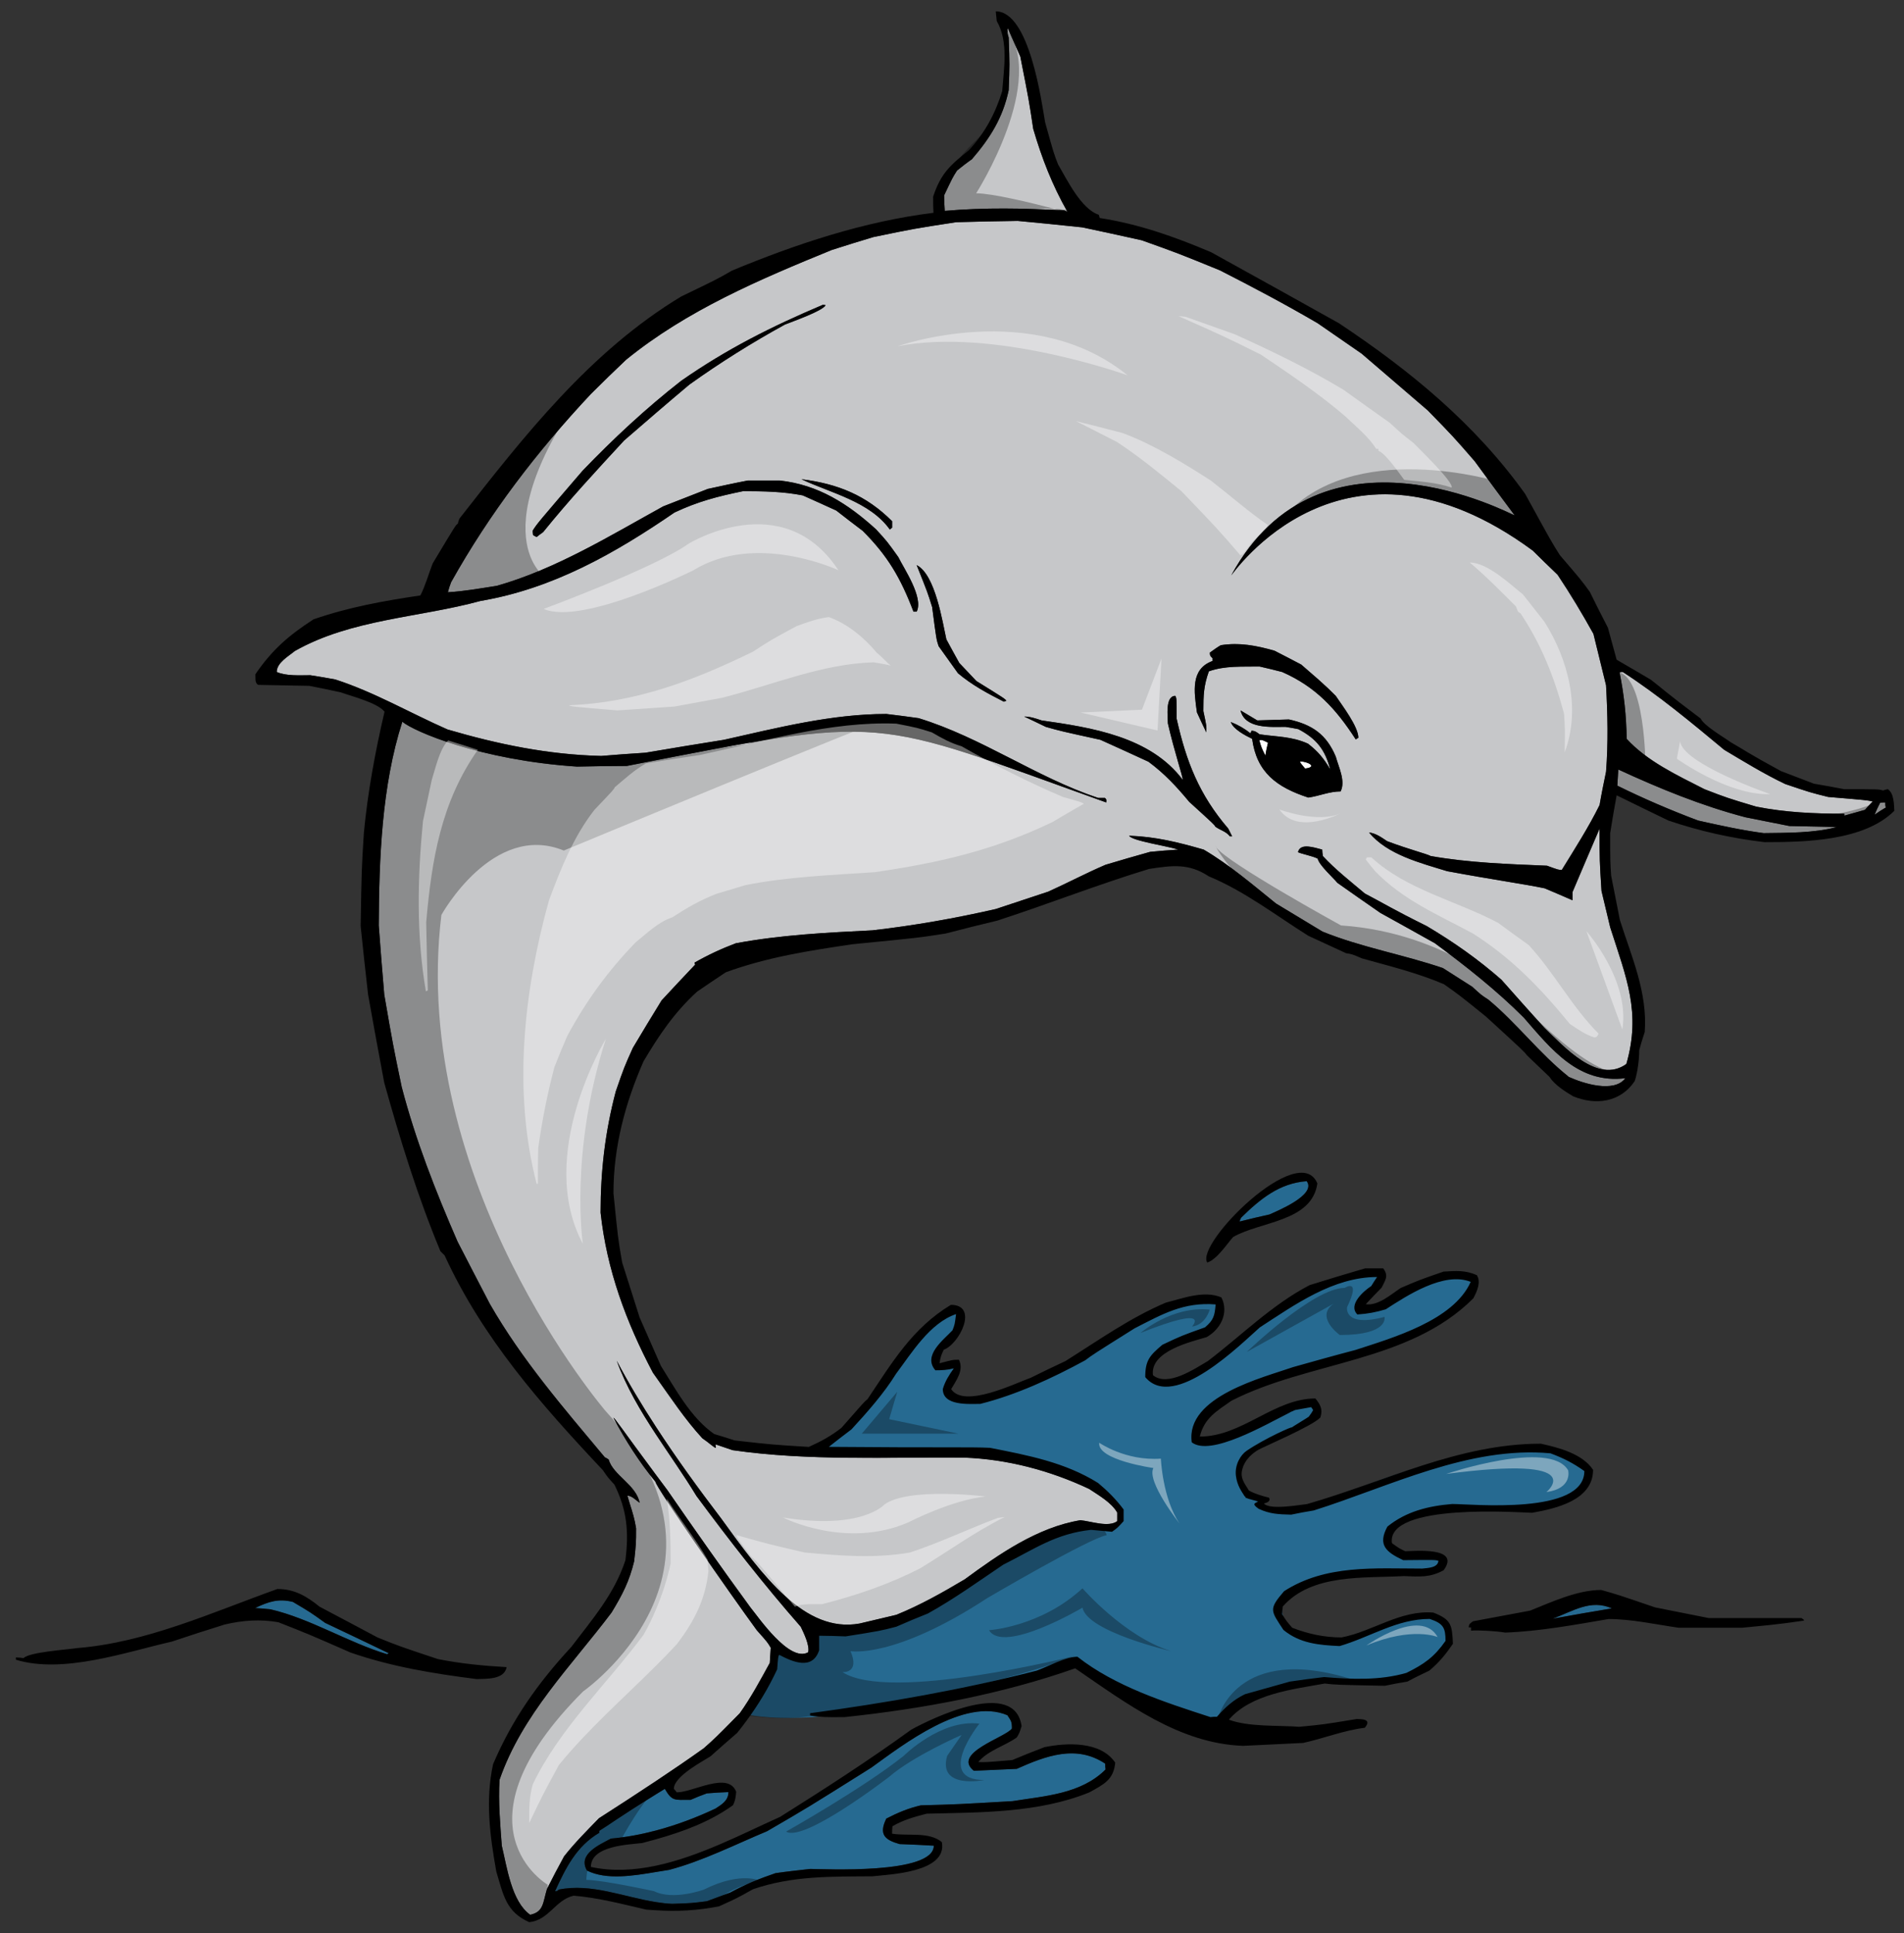
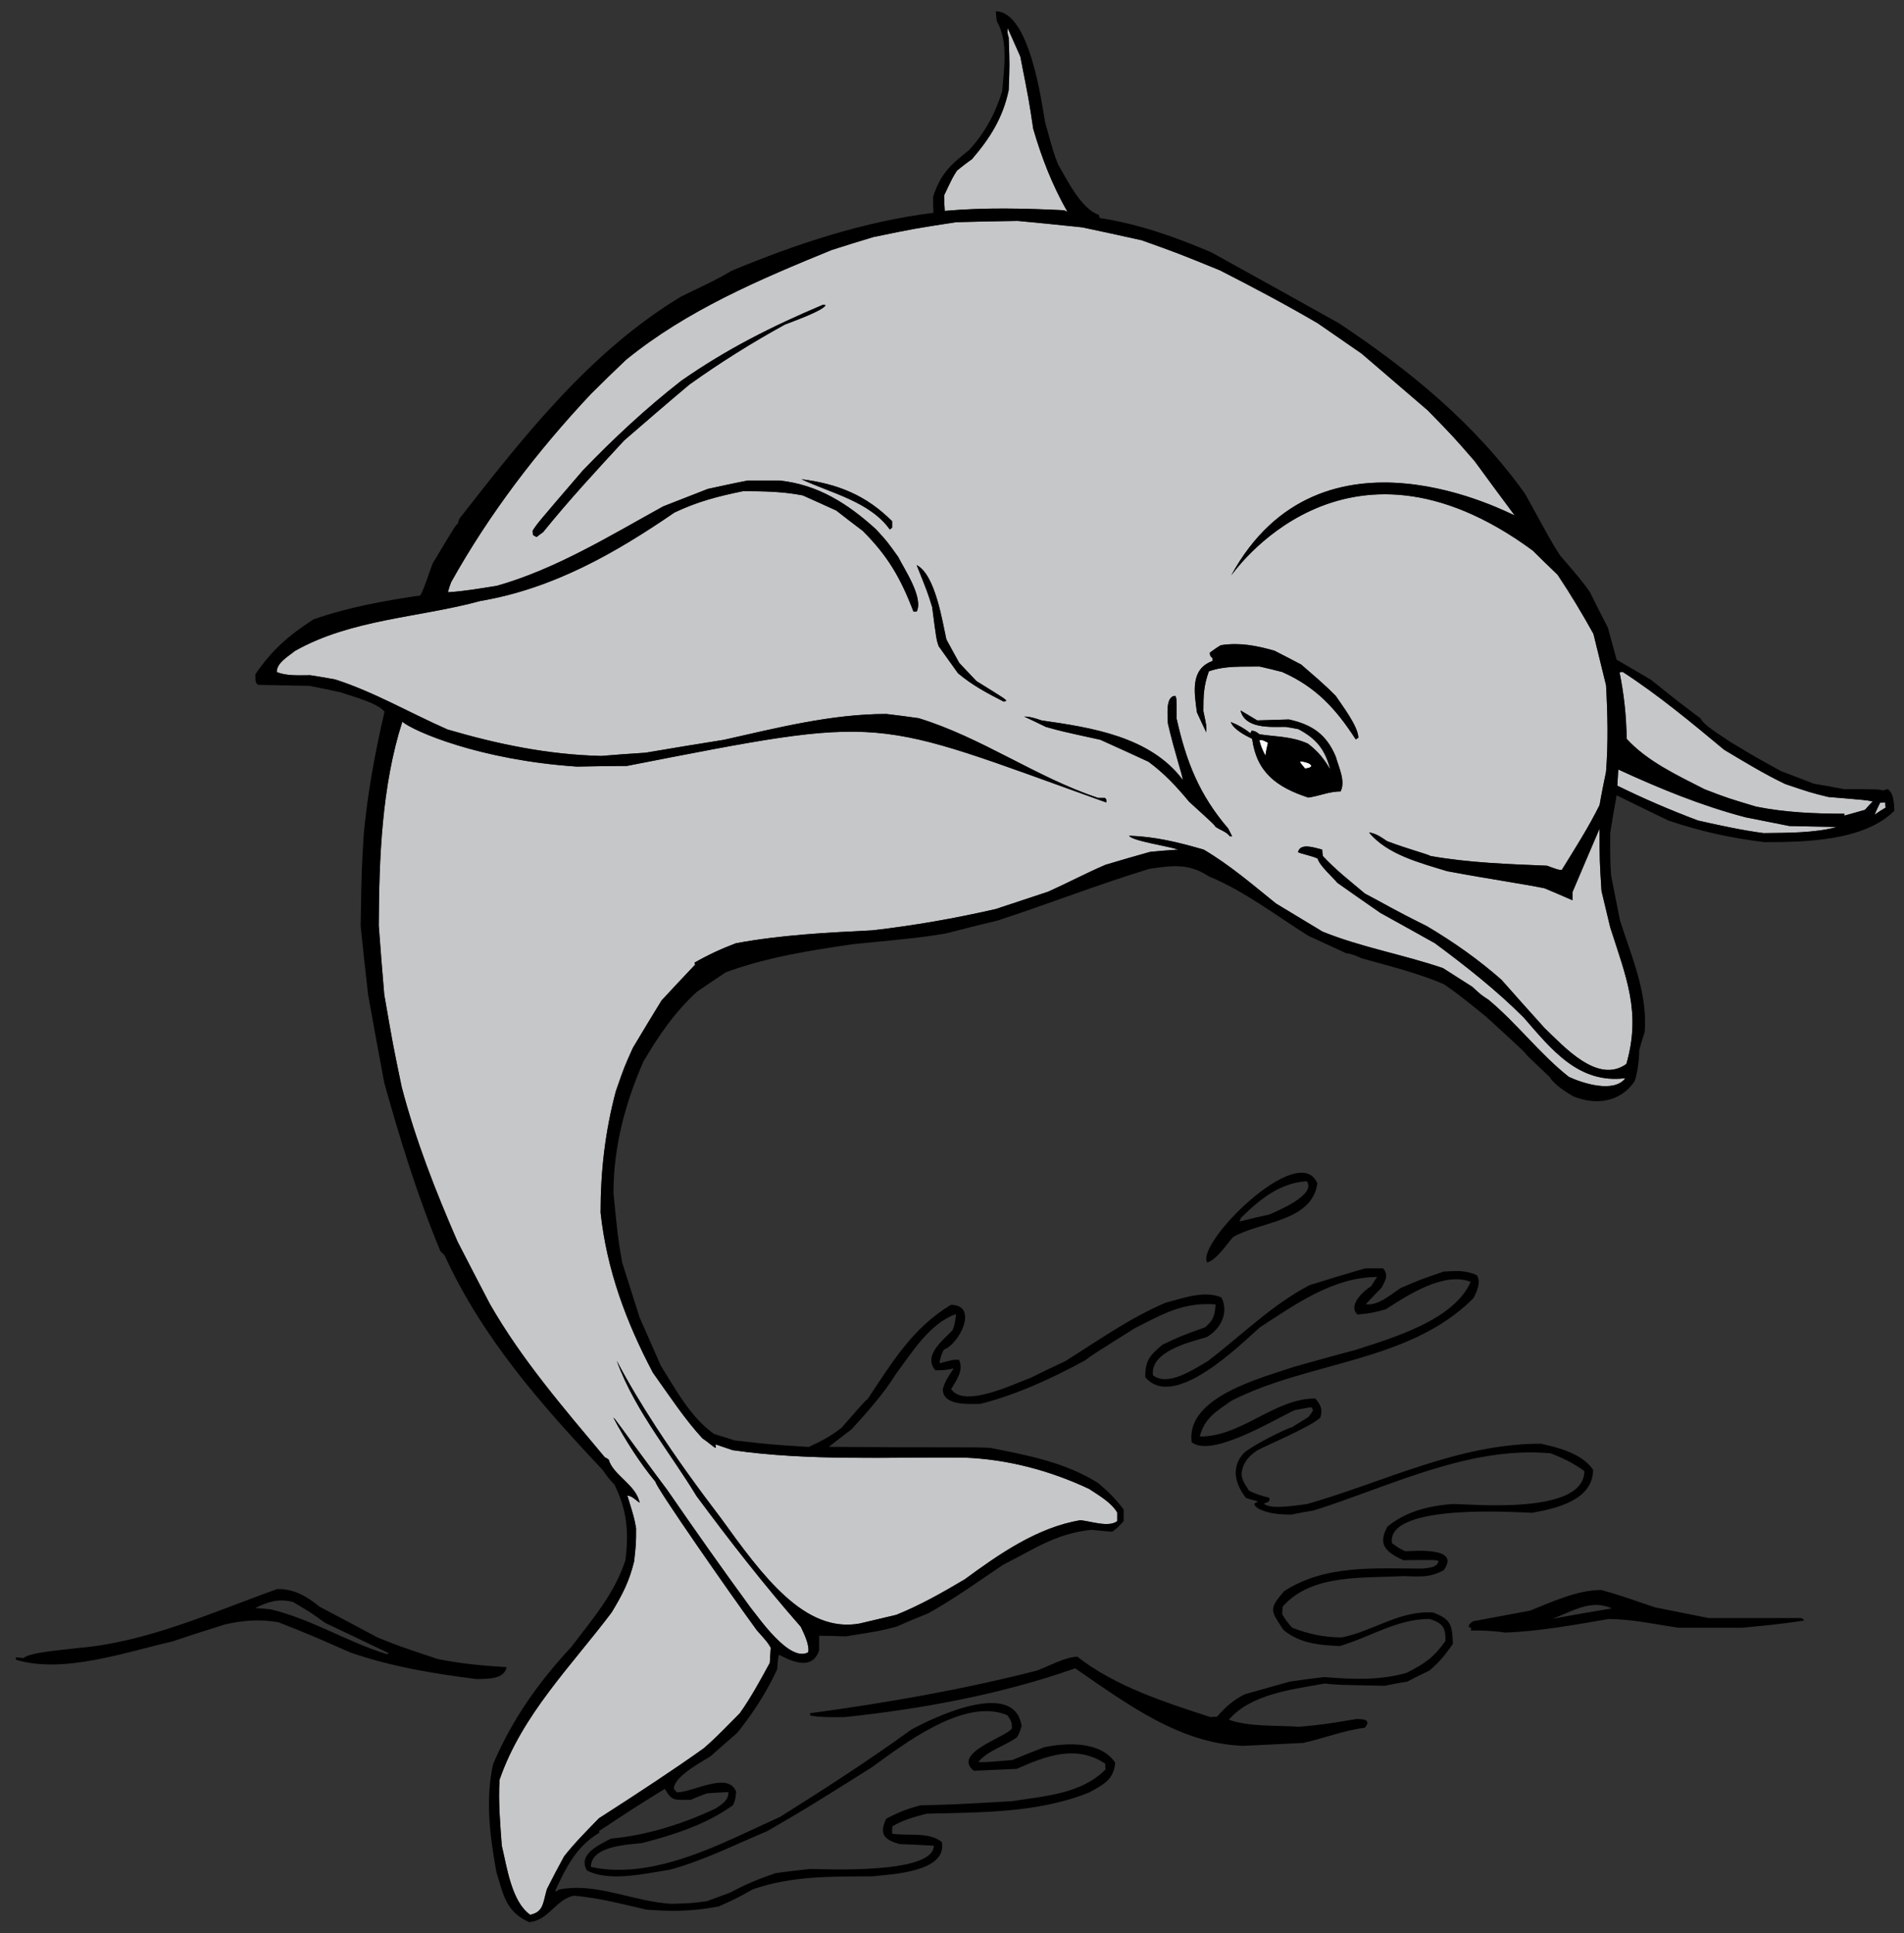
<svg xmlns="http://www.w3.org/2000/svg" version="1.1" id="Layer_1" x="0px" y="0px" width="197px" height="200px" viewBox="0 0 197 200" style="enable-background:new 0 0 197 200;" xml:space="preserve">
  <rect x="0" y="0" width="197" height="200" fill="#333333" stroke="none" />
  <path id="color2" style="fill:#C6C7C9;" d="M97.751,21.821c-0.033-0.535-0.067-1.069-0.067-1.604  c0.869-1.837,0.869-1.837,1.336-2.572c0.502-0.401,1.003-0.802,1.537-1.169c1.871-2.171,3.207-4.276,3.809-7.149  c0.1-2.639,0.1-2.639,0-5.445c-0.134-0.435-0.134-0.435-0.101-0.969c0.435,0.969,0.868,1.938,1.304,2.939  c0.901,4.577,0.901,4.577,1.336,7.483c0.901,3.073,1.97,5.813,3.541,8.586c-0.134-0.067-0.268-0.134-0.368-0.167  C105.969,21.554,101.859,21.454,97.751,21.821z M195.065,83.023c-0.199,0-0.367,0-0.535,0.034c-0.2,0.401-0.401,0.802-0.568,1.237  c0.368-0.268,0.736-0.501,1.138-0.736C195.065,83.357,195.065,83.19,195.065,83.023z M180.6,84.559  c-4.576-1.202-8.886-2.973-13.161-4.944c-0.034,0.535-0.067,1.103-0.101,1.671c2.705,1.337,5.512,2.539,8.352,3.608  c2.237,0.501,4.51,1.002,6.781,1.303c2.405-0.034,5.278,0,7.583-0.634c-1.637-0.034-3.273-0.067-4.911-0.1  C183.606,85.161,182.102,84.86,180.6,84.559z M184.709,81.118c-2.172-1.035-4.242-2.305-6.314-3.541  c-3.373-2.806-6.782-5.646-10.489-8.051c-0.133,0-0.233,0-0.334,0.033c0.468,2.339,0.701,4.477,0.734,6.882  c2.139,2.338,5.245,3.775,8.053,5.212c2.338,0.901,2.338,0.901,5.344,1.803c3.007,0.601,6.047,0.735,9.121,0.735v0.2  c0.7-0.2,1.402-0.4,2.137-0.601c0.267-0.301,0.535-0.602,0.803-0.869c-0.601-0.133-0.601-0.133-4.61-0.467  C187.281,81.988,187.281,81.988,184.709,81.118z M166.602,95.951c1.67,5.211,3.208,8.787,1.67,14.132  c-2.973,2.138-6.48-1.838-8.453-3.709c-1.502-1.67-3.006-3.34-4.475-5.011c-2.439-2.138-4.912-3.875-7.718-5.545  c-3.574-1.771-4.377-2.306-6.413-3.374c-1.504-1.27-3.008-2.439-4.344-3.875c-0.033-0.234-0.066-0.468-0.066-0.668  c-0.802-0.2-2.272-0.735-2.506,0.267c0.3,0.167,1.537,0.401,2.038,0.668c0.166,0.702,1.604,1.971,2.037,2.506  c1.47,1.035,2.94,2.071,4.444,3.107c1.869,1.036,3.74,2.071,5.645,3.141c3.207,2.372,6.382,4.877,9.188,7.683  c2.906,3.341,5.679,6.883,10.522,6.281c-1.168,1.57-4.41,0.534-5.846-0.134c-3.007-2.372-5.379-5.546-8.318-7.984  c-0.768-0.501-0.768-0.501-1.671-1.336c-1.035-0.669-2.037-1.303-3.04-1.938c-4.109-1.402-8.417-2.138-12.46-3.774  c-1.604-0.969-3.207-1.938-4.812-2.906c-2.404-1.938-4.81-4.009-7.482-5.579c-2.673-0.769-4.944-1.336-7.717-1.437  c0.268,0.534,4.009,1.069,5.077,1.437c-0.968,0.066-1.938,0.134-2.906,0.234c-1.537,0.434-3.073,0.869-4.61,1.336  c-2.104,0.902-3.908,1.871-5.913,2.774c-1.837,0.601-3.641,1.202-5.444,1.804c-4.243,0.969-8.419,1.704-12.762,2.205  c-4.744,0.234-9.454,0.468-14.131,1.337c-1.503,0.567-2.872,1.202-4.276,2.004c0,0.067,0.034,0.134,0.067,0.201  c-1.17,1.236-2.338,2.472-3.475,3.707c-1.002,1.638-2.004,3.273-2.973,4.911c-0.902,2.005-0.902,2.005-1.77,4.51  c-1.103,4.177-1.57,8.219-1.57,12.528c0.635,5.912,2.64,11.325,5.413,16.569c0.108,0.15,0.216,0.307,0.324,0.458  c1.522,2.14,3.009,4.39,4.787,6.324c0.735,0.502,1.202,0.968,1.403,1.002c-0.034-0.134-0.034-0.267-0.034-0.368  c0.568,0.201,1.17,0.401,1.771,0.602c7.885,1.137,16.036,0.702,23.955,0.77c4.476,0.166,8.885,1.335,12.928,3.239  c1.002,0.668,2.306,1.403,2.905,2.439v0.902c-0.901,0.668-2.705,0-3.807-0.101c-4.443,0.734-8.419,3.508-11.961,6.113  c-2.304,1.37-4.609,2.672-7.082,3.675c-1.269,0.301-2.539,0.601-3.808,0.902c-5.69,1.025-10.046-4.95-14.332-10.892  c-2.291-3.002-4.601-6.182-6.724-9.444c-1.468-2.256-2.851-4.55-4.066-6.858c0.98,2.71,2.468,5.199,4.066,7.634  c1.396,2.128,2.877,4.214,4.186,6.364c3.44,4.644,6.981,9.188,10.791,13.53c0.3,0.635,0.935,1.904,0.768,2.639  c-1.938,1.103-5.178-3.675-5.979-4.644c-2.907-3.975-5.78-8.052-8.586-12.126c-0.427-0.57-0.813-1.088-1.179-1.581  c-3.477-4.678-4.34-5.993-4.4-5.902c1.169,2.237,2.739,4.677,4.342,6.614c0,0.494,7.751,11.626,10.49,15.366  c1.102,1.237,1.102,1.237,1.437,1.805c-0.034,0.501-0.067,1.035-0.101,1.57c-0.968,1.77-1.938,3.575-3.106,5.211  c-0.148,0.15-0.287,0.291-0.419,0.424c-2.057,2.085-2.128,2.148-3.29,3.185c-1.617,1.155-3.278,2.286-4.954,3.401  c-1.96,1.305-3.94,2.587-5.903,3.848c-1.236,1.27-2.506,2.54-3.608,3.942c-0.602,1.103-1.203,2.238-1.771,3.374  c-0.434,1.437-0.334,2.373-1.737,2.673c-1.938-1.37-2.405-4.944-2.94-7.149c-0.167-2.305-0.368-4.477-0.234-6.814  c2.338-6.749,7.383-11.726,11.592-17.306c1.136-1.87,1.838-3.239,2.339-5.312c0.2-1.871,0.2-1.871,0.2-3.407  c-0.2-1.103-0.2-1.103-0.902-3.374c0.468,0,0.869,0.467,1.27,0.735c-0.368-1.872-2.74-2.84-3.207-4.477  c-0.134-0.1-0.267-0.167-0.401-0.233c-4.243-5.077-8.585-10.089-11.893-15.868c-1.136-2.172-2.238-4.31-3.341-6.447  c-2.271-5.212-4.342-10.49-5.779-16.003c-0.902-4.342-0.902-4.342-1.804-9.554c-0.201-2.406-0.401-4.777-0.568-7.149  c0.034-6.916,0.301-14.432,2.438-21.08c1.166,0.985,8.011,3.972,18.073,4.643c1.705-0.033,3.408-0.067,5.146-0.067  c27.359-5.334,24.87-5.085,49.609,3.775c0.034-0.301,0.034-0.301-0.133-0.467h-0.702c-6.415-2.138-12.027-6.247-18.574-8.252  c-1.136-0.167-2.239-0.3-3.341-0.434c-5.679,0-11.291,1.437-16.804,2.673c-2.706,0.434-5.412,0.869-8.118,1.336  c-1.537,0.101-3.074,0.201-4.577,0.334c-5.479-0.133-10.658-1.203-15.902-2.739c-3.875-1.704-7.583-3.875-11.625-5.178  c-0.869-0.167-1.737-0.301-2.572-0.435c-1.103,0-2.473,0.101-3.475-0.334c0-0.969,1.236-1.637,1.871-2.171  c5.846-3.308,12.829-3.44,19.209-5.178c7.483-1.27,13.897-4.911,20.078-9.153c2.405-1.136,4.477-1.67,7.083-2.205  c2.138,0,4.109,0.033,6.18,0.434c1.136,0.501,2.305,1.036,3.474,1.57c0.902,0.702,1.804,1.403,2.74,2.105  c2.572,2.572,3.909,4.844,5.245,8.352h0.334c0.735-1.47-1.337-4.477-1.903-5.646c-1.17-1.637-1.17-1.637-2.306-2.873  c-2.907-2.64-5.98-4.61-9.956-5.045h-3.307c-1.404,0.268-2.773,0.568-4.143,0.869c-1.537,0.601-3.073,1.203-4.61,1.804  c-5.512,3.04-11.091,6.481-17.205,8.218c-1.704,0.267-3.374,0.568-5.078,0.668c0.101-0.368,0.2-0.702,0.334-1.036  c3.976-7.116,8.886-13.53,14.465-19.477c1.203-1.203,2.405-2.372,3.642-3.541c6.28-5.112,13.83-8.319,21.28-11.359  c1.437-0.467,2.874-0.902,4.31-1.336c4.209-0.869,4.209-0.869,8.552-1.537c2.104-0.066,4.242-0.101,6.381-0.134  c2.205,0.201,4.442,0.435,6.681,0.668c2.038,0.434,4.076,0.869,6.146,1.336c3.742,1.336,3.742,1.336,8.085,3.107  c3.408,1.737,6.815,3.541,10.123,5.478c1.503,1.036,3.006,2.072,4.544,3.141c2.271,1.938,4.543,3.909,6.847,5.879  c2.606,2.672,2.606,2.672,4.845,5.245c1.369,1.871,2.739,3.741,4.142,5.612c-0.3-0.033-20.025-10.823-29.33,6.214  c0.066,0,11.555-17.038,31.202-2.572c0.834,0.835,1.704,1.67,2.572,2.505c1.337,2.004,2.538,4.009,3.708,6.114  c0.435,1.771,0.868,3.541,1.303,5.312c0.168,2.973,0.233,5.98,0,8.954c-0.233,1.135-0.469,2.271-0.668,3.441  c-1.137,2.305-2.573,4.543-3.909,6.714c-0.334,0-0.334,0-1.535-0.435c-4.011-0.167-8.053-0.3-12.027-1.002  c-0.436-0.234-2.204-0.668-4.51-1.537c-0.603-0.4-1.136-0.801-1.871-0.902c1.871,2.304,5.378,3.174,8.084,4.009  c4.678,0.869,8.018,1.336,10.088,1.771c0.937,0.401,1.906,0.802,2.874,1.236V92.31c0.936-2.205,1.872-4.41,2.807-6.581  c0,3.307,0,3.307,0.199,6.447C166.002,93.412,166.301,94.682,166.602,95.951z M81.214,33.58c0.734-0.3,3.909-1.402,4.208-2.004  c-0.1-0.034-0.201-0.034-0.3-0.034c-5.279,2.238-9.889,4.543-14.633,7.851c-3.642,2.839-7.049,6.014-10.222,9.321  c-4.677,5.445-4.677,5.445-5.146,6.18c0,0.134,0,0.301,0.034,0.468c0.101,0.067,0.234,0.134,0.368,0.2  c0.2-0.167,0.434-0.334,0.669-0.501c2.672-3.307,5.512-6.38,8.385-9.487c2.238-1.938,4.477-3.875,6.748-5.78  C74.499,37.523,77.807,35.451,81.214,33.58z M92.305,53.925c-2.673-2.672-5.613-3.875-9.387-4.343  c3.039,1.436,7.082,2.305,9.153,5.211c0.067-0.067,0.133-0.134,0.234-0.201V53.925z M104.131,72.5c-0.2-0.234-0.2-0.234-3.106-2.038  c-0.601-0.635-1.203-1.27-1.771-1.871c-0.468-0.835-0.902-1.637-1.336-2.439c-0.4-1.771-1.136-6.714-3.074-7.684  c1.136,2.84,1.136,2.84,1.604,4.344c0.434,3.34,0.434,3.34,0.668,4.042c0.668,0.935,1.337,1.871,2.005,2.806  c1.47,1.236,3.04,2.071,4.744,2.94C103.931,72.566,104.031,72.533,104.131,72.5z M127.482,86.531  c-0.133-0.268-0.267-0.535-0.4-0.802c-3.008-3.508-4.344-6.915-5.346-11.392c0-2.105,0-2.105-0.133-2.339  c-1.069,0-0.769,2.172-0.769,2.84c0.668,2.939,1.569,5.545,1.537,5.846c-3.342-4.477-9.455-5.413-14.6-6.147  c-0.601-0.2-1.169-0.401-1.804-0.401c0.734,0.335,1.47,0.702,2.237,1.069c1.537,0.435,1.537,0.435,5.646,1.336  c1.638,0.735,3.308,1.503,4.978,2.271c1.671,1.236,2.906,2.572,4.21,4.143c2.605,2.372,2.605,2.372,2.705,2.572  c0.502,0.368,1.136,0.501,1.504,1.002H127.482z M138.206,78.279c-0.969-2.304-2.439-3.307-4.843-3.842  c-1.104,0.034-2.206,0.067-3.275,0.1c-0.602-0.367-1.169-0.701-1.736-1.036c0.467,1.938,3.14,1.704,4.644,1.704  c0.434,0.066,0.868,0.134,1.336,0.234c1.904,1.002,2.773,2.138,3.308,4.175c-0.669-1.135-1.236-1.837-2.305-2.671  c-1.704-0.769-3.241-0.703-5.012-0.969c-0.268-0.201-0.468-0.368-0.836-0.368c-0.032,0.067-0.066,0.167-0.1,0.267  c-0.634-0.501-1.27-0.868-2.037-1.169c0.233,0.735,1.503,1.403,2.204,1.737c0.468,3.474,2.539,5.011,5.814,6.08  c1.168-0.168,2.171-0.635,3.34-0.635C139.242,80.818,138.507,79.382,138.206,78.279z M140.545,76.341  c0-1.169-1.671-3.341-2.339-4.343c-0.468-0.433-0.567-0.667-3.574-3.24c-0.934-0.501-1.871-0.969-2.772-1.437  c-1.904-0.534-3.608-0.869-5.546-0.567c-0.4,0.233-0.769,0.501-1.137,0.768c0,0.334,0.068,0.368,0.269,0.568v0.301  c-2.272,0.835-1.905,3.14-1.604,5.312c0.302,0.668,0.636,1.37,0.97,2.071c0.032-0.635,0.032-0.635-0.302-2.205  c0-1.67,0.034-2.606,0.568-4.109c1.671-0.601,3.475-0.467,5.245-0.501c0.768,0.167,1.537,0.368,2.339,0.568  c3.475,1.537,5.545,3.775,7.617,6.982C140.345,76.442,140.444,76.375,140.545,76.341z" />
-   <path id="color1" style="opacity:0.6;fill:#1F90D1;" d="M155.167,156c-5,0.167-11.5,0.334-11.75,3.584c1.083,1,0.25,1.75,4,1.5  c1.416,0,2.917,0.083,0.75,1.5c-2.417,0.083-17.75-0.167-15.25,5c1.083,1.917,2.666,2.916,6.583,1.833  c2.667-0.916,10.001-4.082,10.417-0.666c-0.167,1.833-1.75,6.416-12.917,5.083c-6,1.167-9.417,2.083-10.5,4  c0.223,0.223,2.798,1.037,5.052,1.517c-4.587-0.704-13.865-2.656-20.239-7.519c-5.347,2.08-25.694,7.427-34.309,5.496  c2.525-3.713,3.253-5.226,2.741-6.846c2.161,0.904,6.319,2.686,4.091-1.918c2.376,0.149,6.09,1.634,16.487-4.901  c5.495-3.416,11.289-6.534,14.407-5.792c1.634-0.594,2.078-1.188-2.08-4.308c-5.198-2.079-11.882-4.902-27.923-2.971  c0-0.742,5.644-5.643,6.981-8.02c1.337-2.377,8.763-10.844,7.426-5.348c-0.891,1.634-1.931,2.525-1.931,2.525  s-1.337,2.674,1.336,1.485c0.297-0.297,1.337-1.04-0.445,2.524c0.148,0.743,1.337,2.673,6.089,0.297  c4.753-2.376,8.982-4.224,10.066-5.141c1.084-0.917,10.334-6.251,12.084-4.167c-0.084,1.167-1.083,3.334-1.75,3.334  s-6,1.667-5.667,4.25c0.583,0.666,3.334,0.917,6.417-1.25c3.083-2.5,11.25-10.334,17.333-9.417c0.167,0.417,0.167,1.167,0.167,1.167  s-3.75,2.666-2.25,2.583c1.5-0.083,2.666-0.833,4.416-1.75c1.75-0.917,7.833-2.583,7.5-0.833c-0.583,1.833-2.249,3.584-6.666,5.25  c-4.417,1.666-21.166,4.916-22.25,11.083c1.166,0.25,1.166,0.25,1.166,0.25l8.834-4c0,0,5.166-0.833,1.666,1.5  c-2,1.417-6.916,2.5-7.166,5.75c0.25,1.5,1.667,2.75,2.75,2.5C130,155.5,130,155.5,130,155.5s2.333,1.416,5.75,0.25  s18.25-7.584,24.417-5.75c2.5,1.167,4.75,1.583,4.25,2.75S161.584,156.833,155.167,156z M134.335,179.704  c0,0-1.065-0.09-2.783-0.354C132.665,179.588,133.702,179.744,134.335,179.704z M30.302,165.739  c-1.504-0.367-2.506-0.033-3.909,0.635c0.534,0.033,1.069,0.066,1.603,0.133c4.142,0.97,7.984,3.408,12.06,4.645  c0.034-0.034,0.1-0.067,0.167-0.101c-2.205-1.069-4.41-2.104-6.581-3.141C32.106,166.808,32.106,166.808,30.302,165.739z   M105.2,183.011c-1.503,0.066-2.974,0.134-4.442,0.199c-2.306-1.837,3.34-3.473,3.941-4.376c0-0.734-0.101-0.802-0.468-1.369  c-4.443-1.904-10.824,3.073-14.064,5.411c-6.649,4.177-6.649,4.177-10.792,6.582c-3.273,1.37-6.714,3.106-10.155,4.009  c-0.422,0.062-0.878,0.138-1.346,0.216c-2.346,0.395-5.134,0.854-7.14-0.148c-1.002-1.704,1.303-2.674,2.472-3.308  c1.583-0.14,3.14-0.434,4.667-0.838c2.117-0.561,4.177-1.338,6.156-2.27c0.669-0.434,1.337-0.835,1.337-1.704  c-0.769,0.034-1.504,0.067-2.238,0.135c-0.568,0.199-1.135,0.434-1.67,0.668c-1.704,0-1.904,0.167-2.673-1.137  c-0.322,0.198-0.624,0.384-0.911,0.561c-4.03,2.495-4.748,3.096-5.87,3.781v0.201c-2.372,1.402-3.475,3.642-4.577,6.046  c0.268-0.032,0.268-0.032,0.368-0.166c3.38-0.688,6.712,0.76,10.079,1.292c0.559,0.088,1.119,0.154,1.68,0.178  c2.005-0.067,2.005-0.067,3.575-0.268c0.802-0.301,1.604-0.601,2.438-0.901c1.537-0.836,3.007-1.437,4.677-2.005  c1.169-0.168,2.372-0.301,3.575-0.434c1.336,0,12.795,0.601,12.795-2.406c-1.202-0.066-2.372-0.133-3.541-0.167  c-1.537-0.435-2.171-1.002-1.37-2.639c1.169-0.602,2.271-1.07,3.575-1.37c3.741-0.101,3.741-0.101,9.487-0.435  c3.34-0.534,7.082-0.734,9.621-3.273c-0.033-0.201-0.033-0.4-0.033-0.602C111.348,180.471,108.206,181.674,105.2,183.011z   M135.199,122.209c-2.806,0.201-4.811,1.837-6.781,3.775c-0.066,0.134-0.134,0.268-0.167,0.4c1.035-0.267,2.071-0.501,3.106-0.734  C131.992,125.35,136.269,123.646,135.199,122.209z M160.655,167.477c2.038-0.368,4.076-0.735,6.114-1.069  C164.599,165.439,162.794,166.674,160.655,167.477z" />
  <path id="fill" style="fill:#FFFFFF;" d="M131.191,76.842c-0.101,0.435-0.201,0.869-0.268,1.336c-0.4-0.802-0.4-0.802-0.634-1.604  C130.59,76.542,130.59,76.542,131.191,76.842z M134.531,78.78c-0.033,0.101-0.033,0.101,0.502,0.735  C136.402,79.348,135.266,78.78,134.531,78.78z" />
  <path id="outline" d="M148.294,166.841c-3.44-0.268-6.214,1.938-9.486,2.572c-1.804,0-3.474-0.367-5.11-1.002  c-0.603-0.701-0.603-0.701-1.036-1.403c0-0.267,0.033-0.534,0.066-0.801c3.007-3.408,8.385-2.907,12.527-3.141  c1.604,0.066,2.706,0.168,4.109-0.602c1.837-2.472-3.074-1.971-3.976-1.971c-0.634-0.302-0.634-0.302-1.37-0.836  c-0.601-4.242,13.53-3.14,14.499-3.14c2.472-0.435,6.314-1.304,6.314-4.443c-1.103-1.67-3.575-2.306-5.413-2.706  c-8.519,0-16.135,3.942-24.186,6.248c-0.682,0.065-3.899,0.659-4.457-0.068c0.109-0.014,0.8-0.175,0.513-0.6  c-0.396-0.084-1.523-0.402-2.055-0.73c-0.006,0-0.01,0.003-0.016,0.003c-0.254-0.495-0.891-1.145-0.72-2.03  c0.239-1.244,1.243-1.914,1.689-2.185c0.446-0.271,5.596-2.455,6.426-3.347c0.267-0.814,0.036-1.298-0.513-1.968  c-4.276,0-7.583,3.942-11.959,3.942c0.467-1.905,1.702-2.605,3.273-3.708c8.05-4.109,18.374-3.942,25.022-10.591  c0.367-0.668,0.834-1.703,0.367-2.405c-1.203-0.534-2.172-0.435-3.441-0.366c-2.506,0.867-2.506,0.867-4.443,1.702  c-0.969,0.636-2.339,1.871-3.607,1.671c0.534-0.568,1.069-1.136,1.637-1.704c0.435-0.869,0.734-1.236,0.167-2.004h-1.871  c-1.936,0.568-3.842,1.135-5.746,1.737c-3.908,2.037-7.049,5.211-10.523,7.851c-1.37,0.802-4.142,2.706-5.68,1.47  c-0.334-2.506,4.01-3.475,5.545-3.941c1.437-0.803,2.34-2.506,1.537-4.109c-1.804-0.768-4.008,0.1-5.746,0.535  c-3.707,1.569-6.981,3.907-10.389,6.046c-1.203,0.568-2.405,1.136-3.608,1.737c-1.537,0.534-6.881,3.207-8.218,1.169  c0.534-0.936,1.337-1.938,0.802-3.04c-0.635,0-0.635,0-2.005,0.367c0.066-0.534,0.167-0.868,0.435-1.403  c1.636-0.601,3.641-4.644,0.734-4.644c-3.975,2.405-6.046,5.913-8.619,9.755c-0.334,0.268-0.334,0.268-2.706,2.974  c-1.068,0.835-2.104,1.403-3.374,1.971c-3.775-0.233-3.775-0.233-7.65-0.668c-0.735-0.233-1.437-0.468-2.138-0.668  c-2.406-1.67-3.976-4.61-5.512-7.049c-0.17-0.387-0.34-0.773-0.511-1.161c-0.564-1.283-1.129-2.566-1.694-3.851  c-0.602-1.903-1.203-3.808-1.804-5.679c-0.434-2.505-0.434-2.505-0.901-7.183c0-4.776,1.203-9.286,3.107-13.63  c1.603-2.706,3.207-5.077,5.545-7.216c0.969-0.668,1.971-1.336,2.973-2.004c4.31-1.571,8.619-2.239,13.163-2.907  c6.815-0.669,6.815-0.669,9.588-1.103c1.77-0.468,3.54-0.902,5.344-1.336c5.245-1.704,10.424-3.742,15.702-5.346  c2.404-0.367,4.108-0.601,6.18,0.769c3.708,1.536,6.883,4.009,10.29,6.146c1.303,0.602,2.604,1.203,3.908,1.804  c0.635,0.1,0.635,0.1,1.637,0.534c2.873,0.803,5.746,1.503,8.485,2.672c1.57,1.104,1.57,1.104,4.344,3.342  c3.941,3.608,3.941,3.608,4.242,4.009c0.768,0.734,1.536,1.469,2.338,2.238c0.535,0.835,1.604,1.503,2.439,2.004  c2.339,0.969,4.912,0.636,6.382-1.569c0.301-0.902,0.467-2.272,0.467-3.208c0.168-0.634,0.368-1.269,0.569-1.871  c0.301-4.108-1.371-7.783-2.573-11.591c-0.301-1.537-0.601-3.074-0.902-4.577c-0.1-1.437-0.1-1.437-0.1-4.41  c0.2-1.303,0.434-2.605,0.668-3.909c1.771,0.869,3.542,1.737,5.346,2.606c3.24,1.102,6.547,1.838,9.955,2.238  c4.142,0,10.288-0.1,13.429-3.241c-0.033-0.701-0.033-1.804-0.668-2.237c-0.166,0.033-0.334,0.066-0.501,0.133  c-0.434-0.133-0.434-0.133-4.008-0.133c-1.07-0.201-2.105-0.401-3.142-0.569c-1.135-0.434-2.271-0.868-3.407-1.303  c-3.508-1.904-3.875-2.238-5.178-2.973c-0.734-0.534-2.773-1.704-3.141-2.472c-3.741-2.807-4.01-3.141-5.144-4.009  c-1.204-0.702-2.372-1.403-3.542-2.071c-0.301-1.103-0.601-2.205-0.902-3.307c-0.635-1.236-1.27-2.472-1.87-3.709  c-0.902-1.235-0.902-1.235-3.106-3.808c-0.903-1.437-0.903-1.437-3.576-6.314c-5.177-7.25-11.893-12.762-19.275-17.673  c-4.41-2.472-8.819-4.91-13.228-7.349c-3.775-1.604-7.451-2.906-11.525-3.541c-0.034-0.133-0.067-0.234-0.101-0.334  c-1.838-0.602-3.308-3.675-4.209-5.212c-0.435-1.103-0.435-1.103-1.337-4.343c-0.367-2.071-1.604-11.492-5.11-11.492  c0.032,0.334,0.066,0.668,0.1,1.002c1.236,2.105,0.735,4.944,0.568,7.25c-0.702,2.305-1.805,4.343-3.441,6.113  c-1.971,1.57-2.907,2.405-3.708,4.811c0,0.535,0,1.103,0.034,1.67c-7.116,0.868-14.266,3.24-20.846,5.98  c-1.57,0.902-1.57,0.902-5.245,2.672c-9.421,5.68-16.269,14.432-22.951,22.984c-0.067,0.167-0.134,0.334-0.167,0.534  c-0.201,0.1-0.201,0.1-2.606,4.109c-0.401,1.035-0.769,2.338-1.27,3.307c-3.809,0.568-7.383,1.203-11.058,2.473  c-2.572,1.67-4.276,3.14-6.013,5.679c0.034,0.367-0.1,0.901,0.301,1.102c1.737,0.033,3.508,0.067,5.278,0.1  c1.069,0.2,2.138,0.435,3.24,0.668c1.203,0.434,3.775,1.069,4.543,2.004c-0.969,4.143-1.737,8.318-2.138,12.527  c-0.234,3.709-0.234,3.709-0.334,9.655c0.233,2.338,0.502,4.71,0.769,7.082c0.535,3.039,1.102,6.079,1.671,9.119  c1.637,5.88,3.474,11.826,5.813,17.439l0.434,0.435c3.941,8.584,9.955,15.399,16.37,22.215c0.501,0.736,0.501,0.736,1.202,1.503  c1.303,2.64,1.503,4.878,1.136,7.817c-1.136,3.475-3.374,6.048-5.612,8.987c-3.407,3.675-6.113,7.483-8.084,12.126  c-0.802,3.742-0.334,7.351,0.334,11.091c0.735,2.439,1.002,4.178,3.407,5.246c2.038-0.201,2.672-2.271,4.577-2.739  c2.539,0.2,5.044,0.868,7.516,1.437c0.354,0.035,0.686,0.047,1.026,0.069c2.239,0.146,4.263,0.031,6.524-0.404  c1.904-0.868,1.904-0.868,3.508-1.77c4.109-1.404,8.018-1.303,12.36-1.337c1.771-0.2,7.784-0.401,7.183-3.541  c-1.336-1.103-3.475-0.601-5.145-0.869c0-0.267,0-0.534,0.033-0.768c1.136-0.668,2.272-0.969,3.541-1.303  c5.578-0.134,11.592-0.067,16.837-2.205c1.504-0.835,2.506-1.303,2.673-3.073c-1.503-2.239-5.012-2.072-7.316-1.605  c-1.136,0.435-2.238,0.869-3.34,1.336c-2.807,0.235-2.807,0.235-3.509,0.201c1.002-1.203,2.706-1.637,3.976-2.539  c0.267-0.434,0.267-0.434,0.501-1.169c-0.702-4.979-9.254-0.835-11.425,0.367c-4.377,3.174-8.986,6.146-13.564,9.02  c-3.879,1.738-8.324,4.095-12.837,5.048c-2.25,0.475-4.516,0.607-6.739,0.13c0-2.205,3.909-2.306,5.312-2.473  c0.479-0.124,0.954-0.254,1.427-0.387c2.831-0.799,5.556-1.804,7.96-3.521c0.234-0.435,0.3-0.901,0.334-1.402  c-0.835-2.139-4.443,0.066-6.146,0.066c-0.101-0.134-0.201-0.268-0.301-0.368c0-1.336,3.241-2.974,3.809-3.373  c0.902-0.802,1.804-1.604,2.739-2.406c0.342-0.418,0.664-0.845,0.981-1.275c1.231-1.666,2.285-3.421,3.162-5.307  c0.1-1.302,0.1-1.302,0.201-1.503c1.403,0.734,3.44,1.637,4.142-0.468v-1.504c0.902,0,1.804,0.034,2.74,0.067  c3.574-0.568,3.574-0.568,5.245-1.002c1.069-0.469,2.172-0.935,3.274-1.37c2.706-1.503,5.211-3.307,7.785-5.044  c3.273-1.638,5.41-3.207,9.086-3.608c0.701,0.067,1.438,0.134,2.172,0.2c0.567-0.401,0.567-0.401,1.202-1.102v-1.203  c-0.802-1.068-1.637-1.905-2.639-2.74c-3.408-2.138-7.283-2.872-11.191-3.641c-2.004-0.101-5.145,0-16.671-0.101  c0.769-0.602,1.537-1.203,2.339-1.804c1.604-1.737,3.374-3.741,4.609-5.746c1.604-2.138,3.508-5.278,6.214-6.181  c-0.134,1.069-0.134,1.069-0.367,1.67c-0.936,1.003-3.107,2.606-1.771,4.143c0.668,0,1.269-0.033,1.904-0.2  c-0.501,0.702-0.902,1.337-1.136,2.139c0,1.77,2.706,1.537,3.875,1.537c3.741-0.936,7.484-2.673,10.858-4.511  c0.801-0.601,0.801-0.601,5.11-3.307c2.873-1.471,5.078-2.74,8.385-2.473c-0.1,1.169-0.199,1.604-1.102,2.372  c-2.439,0.869-2.439,0.869-4.41,1.803c-1.303,1.104-1.771,1.605-1.771,3.343c2.973,3.573,9.988-3.509,11.859-5.145  c3.608-2.339,7.584-5.211,12.127-5.211c-0.2,0.3-0.402,0.601-0.601,0.936c-0.77,0.5-2.439,1.937-1.438,2.939  c1.069-0.066,1.939-0.233,2.941-0.535c2.171-1.402,6.013-3.941,8.785-2.839c-1.77,4.008-8.151,5.813-11.926,7.048  c-2.172,0.568-4.309,1.17-6.448,1.771c-3.039,1.068-11.157,3.04-10.488,7.783c1.936,1.507,7.629-1.821,10.115-3.065  c0.098-0.065,0.201-0.121,0.313-0.153c0.092-0.045,0.181-0.086,0.261-0.121c0.534-0.102,1.102-0.2,1.671-0.301  c0.066,0.101,0.134,0.199,0.199,0.301c-0.116,0.232-0.276,0.464-0.453,0.691c-0.013,0.031-1.769,1.093-1.782,1.124  c0.248-0.211-2.742,1.101-4.655,2.407c-0.605,0.415-1.234,1.434-1.1,2.567c0.128,1.071,0.638,1.694,0.934,2.181  c0.013-0.015,0.028-0.035,0.041-0.051c0.004,0.024,0.007,0.044,0.008,0.044c-0.001-0.002,0.011,0.105,0.01,0.104  c0.432,0.188,1.119,0.308,1.304,0.4c-0.383,0.191-0.654,0.256,0.068,0.756c1.153,0.53,2.011,0.567,3.355,0.6  c0.77-0.168,1.536-0.3,2.339-0.434c7.851-2.473,16.035-6.683,24.487-5.913c1.336,0.501,2.338,1.002,3.507,1.837  c0,4.577-11.658,3.408-13.662,3.408c-2.473,0.199-4.777,0.768-6.715,2.338c-1.036,1.903-0.134,2.64,1.636,3.474  c3.309-0.033,3.309-0.033,3.643,0.067c-0.067,0.734-1.104,0.734-1.67,0.802c-4.912,0-9.989-0.435-14.299,2.339  c-1.638,1.904-1.37,2.004-0.067,4.009c1.704,1.403,3.674,1.57,5.814,1.67c3.205-0.936,5.911-2.807,9.32-2.807  c1.402,0.469,1.636,0.902,1.636,2.272c-1.169,1.67-2.205,2.404-4.042,3.308c-2.772,0.802-5.68,0.668-8.519,0.434  c-1.202,0.134-2.372,0.301-3.542,0.468c-1.569,0.435-3.106,0.869-4.644,1.304c-1.169,0.567-2.037,1.336-2.905,2.338  c-0.234,0-0.468,0-0.668,0.033c-4.711-1.536-9.855-3.174-13.765-6.246c-1.235,0-3.073,1.034-4.209,1.436  c-7.684,1.971-15.568,3.341-23.452,4.409v0.234c0.251,0.051,0.507,0.081,0.763,0.107c0.935,0.096,1.893,0.059,2.811,0.059  c7.985-0.835,16.269-2.371,23.853-5.045c5.278,3.608,10.757,7.785,17.371,8.019c2.071-0.101,4.143-0.201,6.214-0.3  c2.138-0.469,4.209-1.304,6.382-1.571c0.768-0.901-0.302-0.901-0.869-0.901c-3.441,0.567-3.441,0.567-5.913,0.801  c-2.205-0.167-5.212,0.033-7.283-0.735c2.306-2.672,6.614-3.14,9.922-3.74c1.169,0.133,1.169,0.133,6.214,0.233  c0.769-0.167,1.537-0.301,2.338-0.435c0.734-0.4,1.504-0.769,2.272-1.136c1.002-0.836,1.704-1.703,2.438-2.773  C150.232,168.145,150.199,167.576,148.294,166.841z M194.53,83.056c0.168-0.034,0.336-0.034,0.535-0.034  c0,0.167,0,0.334,0.034,0.535c-0.401,0.234-0.77,0.468-1.138,0.736C194.129,83.858,194.33,83.457,194.53,83.056z M167.905,69.526  c3.707,2.405,7.116,5.245,10.489,8.051c2.072,1.236,4.143,2.505,6.314,3.541c2.572,0.87,2.572,0.87,4.443,1.337  c4.01,0.335,4.01,0.335,4.61,0.467c-0.268,0.268-0.535,0.568-0.803,0.869c-0.734,0.2-1.437,0.401-2.137,0.601v-0.2  c-3.074,0-6.114-0.134-9.121-0.735c-3.006-0.902-3.006-0.902-5.344-1.803c-2.808-1.437-5.914-2.873-8.053-5.212  c-0.033-2.405-0.267-4.543-0.734-6.882C167.672,69.526,167.772,69.526,167.905,69.526z M167.438,79.615  c4.275,1.971,8.585,3.742,13.161,4.944c1.503,0.301,3.007,0.602,4.543,0.903c1.638,0.033,3.274,0.066,4.911,0.1  c-2.305,0.634-5.178,0.601-7.583,0.634c-2.271-0.3-4.544-0.801-6.781-1.303c-2.84-1.069-5.646-2.271-8.352-3.608  C167.371,80.718,167.404,80.15,167.438,79.615z M99.02,17.645c0.502-0.401,1.003-0.802,1.537-1.169  c1.871-2.171,3.207-4.276,3.809-7.149c0.1-2.639,0.1-2.639,0-5.445c-0.134-0.435-0.134-0.435-0.101-0.969  c0.435,0.969,0.868,1.938,1.304,2.939c0.901,4.577,0.901,4.577,1.336,7.483c0.901,3.073,1.97,5.813,3.541,8.586  c-0.134-0.067-0.268-0.134-0.368-0.167c-4.108-0.201-8.218-0.3-12.327,0.067c-0.033-0.535-0.067-1.069-0.067-1.604  C98.553,18.38,98.553,18.38,99.02,17.645z M71.459,186.218c0.535-0.234,1.103-0.469,1.67-0.668c0.734-0.067,1.47-0.101,2.238-0.135  c0,0.869-0.667,1.27-1.337,1.704c-1.979,0.932-4.039,1.709-6.156,2.27c-1.528,0.404-3.085,0.698-4.667,0.838  c-1.169,0.634-3.474,1.604-2.472,3.308c2.005,1.002,4.794,0.543,7.14,0.148c0.468-0.078,0.924-0.154,1.346-0.216  c3.441-0.902,6.882-2.639,10.155-4.009c4.143-2.405,4.143-2.405,10.792-6.582c3.24-2.338,9.621-7.316,14.064-5.411  c0.367,0.567,0.468,0.635,0.468,1.369c-0.602,0.903-6.247,2.539-3.941,4.376c1.469-0.066,2.939-0.133,4.442-0.199  c3.006-1.337,6.147-2.54,9.153-0.535c0,0.201,0,0.4,0.033,0.602c-2.539,2.539-6.281,2.739-9.621,3.273  c-5.746,0.334-5.746,0.334-9.487,0.435c-1.303,0.3-2.406,0.768-3.575,1.37c-0.802,1.637-0.167,2.204,1.37,2.639  c1.17,0.034,2.339,0.101,3.541,0.167c0,3.007-11.459,2.406-12.795,2.406c-1.203,0.133-2.406,0.266-3.575,0.434  c-1.67,0.568-3.141,1.169-4.677,2.005c-0.835,0.301-1.636,0.601-2.438,0.901c-1.57,0.2-1.57,0.2-3.575,0.268  c-0.561-0.023-1.121-0.09-1.68-0.178c-3.367-0.532-6.699-1.979-10.079-1.292c-0.101,0.134-0.101,0.134-0.368,0.166  c1.103-2.404,2.206-4.644,4.577-6.046v-0.201c1.122-0.686,1.84-1.286,5.87-3.781c0.287-0.178,0.589-0.363,0.911-0.561  C69.555,186.385,69.755,186.218,71.459,186.218z M99.756,150.807c4.476,0.166,8.885,1.335,12.928,3.239  c1.002,0.668,2.306,1.403,2.905,2.439v0.902c-0.901,0.668-2.705,0-3.807-0.101c-4.443,0.734-8.419,3.508-11.961,6.113  c-2.304,1.37-4.609,2.672-7.082,3.675c-1.269,0.301-2.539,0.601-3.808,0.902c-5.69,1.025-10.046-4.95-14.332-10.892  c-2.291-3.002-4.601-6.182-6.724-9.444c-1.468-2.256-2.851-4.55-4.066-6.858c0.98,2.71,2.468,5.199,4.066,7.634  c1.396,2.128,2.877,4.214,4.186,6.364c3.44,4.644,6.981,9.188,10.791,13.53c0.3,0.635,0.935,1.904,0.768,2.639  c-1.938,1.103-5.178-3.675-5.979-4.644c-2.907-3.975-5.78-8.052-8.586-12.126c-0.427-0.57-0.813-1.088-1.179-1.581  c-3.477-4.678-4.34-5.993-4.4-5.902c1.169,2.237,2.739,4.677,4.342,6.614c0,0.494,7.751,11.626,10.49,15.366  c1.102,1.237,1.102,1.237,1.437,1.805c-0.034,0.501-0.067,1.035-0.101,1.57c-0.968,1.77-1.938,3.575-3.106,5.211  c-0.148,0.15-0.287,0.291-0.419,0.424c-2.057,2.085-2.128,2.148-3.29,3.185c-1.617,1.155-3.278,2.286-4.954,3.401  c-1.96,1.305-3.94,2.587-5.903,3.848c-1.236,1.27-2.506,2.54-3.608,3.942c-0.602,1.103-1.203,2.238-1.771,3.374  c-0.434,1.437-0.334,2.373-1.737,2.673c-1.938-1.37-2.405-4.944-2.94-7.149c-0.167-2.305-0.368-4.477-0.234-6.814  c2.338-6.749,7.383-11.726,11.592-17.306c1.136-1.87,1.838-3.239,2.339-5.312c0.2-1.871,0.2-1.871,0.2-3.407  c-0.2-1.103-0.2-1.103-0.902-3.374c0.468,0,0.869,0.467,1.27,0.735c-0.368-1.872-2.74-2.84-3.207-4.477  c-0.134-0.1-0.267-0.167-0.401-0.233c-4.243-5.077-8.585-10.089-11.893-15.868c-1.136-2.172-2.238-4.31-3.341-6.447  c-2.271-5.212-4.342-10.49-5.779-16.003c-0.902-4.342-0.902-4.342-1.804-9.554c-0.201-2.406-0.401-4.777-0.568-7.149  c0.034-6.916,0.301-14.432,2.438-21.08c1.166,0.985,8.011,3.972,18.073,4.643c1.705-0.033,3.408-0.067,5.146-0.067  c27.359-5.334,24.87-5.085,49.609,3.775c0.034-0.301,0.034-0.301-0.133-0.467h-0.702c-6.415-2.138-12.027-6.247-18.574-8.252  c-1.136-0.167-2.239-0.3-3.341-0.434c-5.679,0-11.291,1.437-16.804,2.673c-2.706,0.434-5.412,0.869-8.118,1.336  c-1.537,0.101-3.074,0.201-4.577,0.334c-5.479-0.133-10.658-1.203-15.902-2.739c-3.875-1.704-7.583-3.875-11.625-5.178  c-0.869-0.167-1.737-0.301-2.572-0.435c-1.103,0-2.473,0.101-3.475-0.334c0-0.969,1.236-1.637,1.871-2.171  c5.846-3.308,12.829-3.44,19.209-5.178c7.483-1.27,13.897-4.911,20.078-9.153c2.405-1.136,4.477-1.67,7.083-2.205  c2.138,0,4.109,0.033,6.18,0.434c1.136,0.501,2.305,1.036,3.474,1.57c0.902,0.702,1.804,1.403,2.74,2.105  c2.572,2.572,3.909,4.844,5.245,8.352h0.334c0.735-1.47-1.337-4.477-1.903-5.646c-1.17-1.637-1.17-1.637-2.306-2.873  c-2.907-2.64-5.98-4.61-9.956-5.045h-3.307c-1.404,0.268-2.773,0.568-4.143,0.869c-1.537,0.601-3.073,1.203-4.61,1.804  c-5.512,3.04-11.091,6.481-17.205,8.218c-1.704,0.267-3.374,0.568-5.078,0.668c0.101-0.368,0.2-0.702,0.334-1.036  c3.976-7.116,8.886-13.53,14.465-19.477c1.203-1.203,2.405-2.372,3.642-3.541c6.28-5.112,13.83-8.319,21.28-11.359  c1.437-0.467,2.874-0.902,4.31-1.336c4.209-0.869,4.209-0.869,8.552-1.537c2.104-0.066,4.242-0.101,6.381-0.134  c2.205,0.201,4.442,0.435,6.681,0.668c2.038,0.434,4.076,0.869,6.146,1.336c3.742,1.336,3.742,1.336,8.085,3.107  c3.408,1.737,6.815,3.541,10.123,5.478c1.503,1.036,3.006,2.072,4.544,3.141c2.271,1.938,4.543,3.909,6.847,5.879  c2.606,2.672,2.606,2.672,4.845,5.245c1.369,1.871,2.739,3.741,4.142,5.612c-0.3-0.033-20.025-10.823-29.33,6.214  c0.066,0,11.555-17.038,31.202-2.572c0.834,0.835,1.704,1.67,2.572,2.505c1.337,2.004,2.538,4.009,3.708,6.114  c0.435,1.771,0.868,3.541,1.303,5.312c0.168,2.973,0.233,5.98,0,8.954c-0.233,1.135-0.469,2.271-0.668,3.441  c-1.137,2.305-2.573,4.543-3.909,6.714c-0.334,0-0.334,0-1.535-0.435c-4.011-0.167-8.053-0.3-12.027-1.002  c-0.436-0.234-2.204-0.668-4.51-1.537c-0.603-0.4-1.136-0.801-1.871-0.902c1.871,2.304,5.378,3.174,8.084,4.009  c4.678,0.869,8.018,1.336,10.088,1.771c0.937,0.401,1.906,0.802,2.874,1.236V92.31c0.936-2.205,1.872-4.41,2.807-6.581  c0,3.307,0,3.307,0.199,6.447c0.303,1.236,0.602,2.506,0.903,3.775c1.67,5.211,3.208,8.787,1.67,14.132  c-2.973,2.138-6.48-1.838-8.453-3.709c-1.502-1.67-3.006-3.34-4.475-5.011c-2.439-2.138-4.912-3.875-7.718-5.545  c-3.574-1.771-4.377-2.306-6.413-3.374c-1.504-1.27-3.008-2.439-4.344-3.875c-0.033-0.234-0.066-0.468-0.066-0.668  c-0.802-0.2-2.272-0.735-2.506,0.267c0.3,0.167,1.537,0.401,2.038,0.668c0.166,0.702,1.604,1.971,2.037,2.506  c1.47,1.035,2.94,2.071,4.444,3.107c1.869,1.036,3.74,2.071,5.645,3.141c3.207,2.372,6.382,4.877,9.188,7.683  c2.906,3.341,5.679,6.883,10.522,6.281c-1.168,1.57-4.41,0.534-5.846-0.134c-3.007-2.372-5.379-5.546-8.318-7.984  c-0.768-0.501-0.768-0.501-1.671-1.336c-1.035-0.669-2.037-1.303-3.04-1.938c-4.109-1.402-8.417-2.138-12.46-3.774  c-1.604-0.969-3.207-1.938-4.812-2.906c-2.404-1.938-4.81-4.009-7.482-5.579c-2.673-0.769-4.944-1.336-7.717-1.437  c0.268,0.534,4.009,1.069,5.077,1.437c-0.968,0.066-1.938,0.134-2.906,0.234c-1.537,0.434-3.073,0.869-4.61,1.336  c-2.104,0.902-3.908,1.871-5.913,2.774c-1.837,0.601-3.641,1.202-5.444,1.804c-4.243,0.969-8.419,1.704-12.762,2.205  c-4.744,0.234-9.454,0.468-14.131,1.337c-1.503,0.567-2.872,1.202-4.276,2.004c0,0.067,0.034,0.134,0.067,0.201  c-1.17,1.236-2.338,2.472-3.475,3.707c-1.002,1.638-2.004,3.273-2.973,4.911c-0.902,2.005-0.902,2.005-1.77,4.51  c-1.103,4.177-1.57,8.219-1.57,12.528c0.635,5.912,2.64,11.325,5.413,16.569c0.108,0.15,0.216,0.307,0.324,0.458  c1.522,2.14,3.009,4.39,4.787,6.324c0.735,0.502,1.202,0.968,1.403,1.002c-0.034-0.134-0.034-0.267-0.034-0.368  c0.568,0.201,1.17,0.401,1.771,0.602C83.686,151.174,91.837,150.739,99.756,150.807z M52.417,172.487  c-2.406-0.135-4.777-0.368-7.116-0.836c-4.009-1.336-4.009-1.336-6.248-2.238c-2.004-1.069-4.008-2.138-5.979-3.174  c-1.37-1.103-2.606-1.836-4.376-1.836c-6.715,2.404-13.563,5.545-20.712,6.112c-1.036,0.167-4.912,0.402-5.546,1.036  c-0.266-0.034-0.534-0.066-0.801-0.066v0.233c4.877,1.503,11.425-0.801,16.136-1.871c1.803-0.602,3.641-1.202,5.478-1.771  c1.871-0.434,3.642-0.568,5.545-0.234c3.141,1.236,3.141,1.236,7.483,3.141c4.276,1.47,8.552,2.172,13.029,2.739  C50.346,173.69,52.183,173.79,52.417,172.487z M40.057,171.151c-4.076-1.236-7.918-3.675-12.06-4.645  c-0.535-0.066-1.069-0.1-1.603-0.133c1.403-0.668,2.405-1.002,3.909-0.635c1.804,1.068,1.804,1.068,3.34,2.171  c2.172,1.036,4.376,2.071,6.581,3.141C40.157,171.084,40.09,171.117,40.057,171.151z M186.379,167.409h-9.587  c-0.605-0.118-1.193-0.237-1.792-0.356c-1.254-0.249-2.51-0.498-3.754-0.746c-3.908-1.336-3.908-1.336-5.58-1.804  c-2.438,0-5.11,1.236-7.349,2.138c-1.971,0.367-3.942,0.735-5.912,1.103c-0.268,0.201-0.436,0.267-0.436,0.635h0.233v0.334  c0.702-0.066,2.54,0.033,3.542,0.2c3.574-0.133,7.149-0.801,10.69-1.403c2.371,0,4.91,0.568,7.248,0.902h6.582  c4.678-0.434,5.045-0.568,6.381-0.735C186.646,167.576,186.646,167.576,186.379,167.409z M160.655,167.477  c2.139-0.803,3.943-2.038,6.114-1.069C164.731,166.741,162.693,167.108,160.655,167.477z M124.911,130.628  c1.002-0.334,1.97-1.837,2.672-2.64c2.839-1.637,8.151-1.569,8.719-5.545C134.432,117.899,123.642,128.69,124.911,130.628z   M131.357,125.65c-1.035,0.233-2.071,0.468-3.106,0.734c0.033-0.133,0.101-0.267,0.167-0.4c1.971-1.938,3.976-3.574,6.781-3.775  C136.269,123.646,131.992,125.35,131.357,125.65z M123.841,73.703c-0.301-2.172-0.668-4.477,1.604-5.312V68.09  c-0.2-0.2-0.269-0.233-0.269-0.568c0.368-0.267,0.736-0.535,1.137-0.768c1.938-0.301,3.642,0.033,5.546,0.567  c0.901,0.468,1.838,0.936,2.772,1.437c3.007,2.572,3.107,2.807,3.574,3.24c0.668,1.003,2.339,3.174,2.339,4.343  c-0.101,0.034-0.2,0.101-0.267,0.167c-2.072-3.207-4.143-5.445-7.617-6.982c-0.802-0.2-1.57-0.401-2.339-0.568  c-1.77,0.034-3.574-0.1-5.245,0.501c-0.534,1.503-0.568,2.439-0.568,4.109c0.334,1.57,0.334,1.57,0.302,2.205  C124.477,75.072,124.143,74.371,123.841,73.703z M81.214,33.58c-3.408,1.871-6.715,3.942-9.889,6.214  c-2.271,1.904-4.51,3.842-6.748,5.78c-2.873,3.107-5.713,6.18-8.385,9.487c-0.234,0.167-0.468,0.334-0.669,0.501  c-0.134-0.066-0.267-0.133-0.368-0.2c-0.034-0.167-0.034-0.334-0.034-0.468c0.468-0.735,0.468-0.735,5.146-6.18  c3.173-3.307,6.581-6.482,10.222-9.321c4.744-3.307,9.354-5.613,14.633-7.851c0.099,0,0.2,0,0.3,0.034  C85.123,32.178,81.949,33.28,81.214,33.58z M104.131,72.5c-0.1,0.033-0.2,0.066-0.267,0.1c-1.704-0.869-3.274-1.704-4.744-2.94  c-0.668-0.936-1.337-1.871-2.005-2.806c-0.233-0.702-0.233-0.702-0.668-4.042c-0.468-1.503-0.468-1.503-1.604-4.344  c1.938,0.969,2.673,5.913,3.074,7.684c0.434,0.802,0.869,1.604,1.336,2.439c0.567,0.602,1.17,1.236,1.771,1.871  C103.931,72.266,103.931,72.266,104.131,72.5z M82.918,49.583c3.774,0.467,6.714,1.67,9.387,4.343v0.667  c-0.101,0.067-0.167,0.134-0.234,0.201C90,51.888,85.957,51.019,82.918,49.583z M118.83,78.813c-1.67-0.769-3.34-1.537-4.978-2.271  c-4.109-0.902-4.109-0.902-5.646-1.336c-0.768-0.367-1.503-0.735-2.237-1.069c0.635,0,1.203,0.201,1.804,0.401  c5.145,0.735,11.258,1.67,14.6,6.147c0.032-0.301-0.869-2.907-1.537-5.846c0-0.668-0.301-2.84,0.769-2.84  c0.133,0.234,0.133,0.234,0.133,2.339c1.002,4.476,2.338,7.883,5.346,11.392c0.134,0.267,0.268,0.534,0.4,0.802h-0.233  c-0.368-0.501-1.002-0.635-1.504-1.002c-0.1-0.2-0.1-0.2-2.705-2.572C121.736,81.386,120.501,80.05,118.83,78.813z M133.363,74.437  c-1.104,0.034-2.206,0.067-3.275,0.1c-0.602-0.367-1.169-0.701-1.736-1.036c0.467,1.938,3.14,1.704,4.644,1.704  c0.434,0.066,0.868,0.134,1.336,0.234c1.904,1.002,2.773,2.138,3.308,4.175c-0.669-1.135-1.236-1.837-2.305-2.671  c-1.704-0.769-3.241-0.703-5.012-0.969c-0.268-0.201-0.468-0.368-0.836-0.368c-0.032,0.067-0.066,0.167-0.1,0.267  c-0.634-0.501-1.27-0.868-2.037-1.169c0.233,0.735,1.503,1.403,2.204,1.737c0.468,3.474,2.539,5.011,5.814,6.08  c1.168-0.168,2.171-0.635,3.34-0.635c0.535-1.069-0.2-2.505-0.501-3.608C137.237,75.975,135.768,74.972,133.363,74.437z   M130.924,78.179c-0.4-0.802-0.4-0.802-0.634-1.604c0.3-0.033,0.3-0.033,0.901,0.267C131.091,77.277,130.99,77.711,130.924,78.179z   M135.033,79.515c-0.535-0.634-0.535-0.634-0.502-0.735C135.266,78.78,136.402,79.348,135.033,79.515z" />
-   <path id="shadow" style="opacity:0.3;" d="M44.667,60.667c2.333-7.333,18-23.333,18-23.333C49,54.667,56.333,59.667,56.333,59.667  C46.333,63.334,44.667,60.667,44.667,60.667z M109.09,21.604c1.402,0.364,2.41,0.646,2.41,0.646  C111.214,21.85,110.31,21.66,109.09,21.604z M109.09,21.604C106.523,20.939,102.616,20,101,20c0,0,7.5-11.75,3-17.25  c0,0,1.25,7.75-3,11.75c0,0-5.25,4.75-3.75,8.25C97.25,22.75,104.979,21.413,109.09,21.604z M170.25,79.25c0,0,0-9.5-3-9.75  c0,0,0.75,10.5-0.5,12.25c0,0,9.75,6.5,22,4.5c0,0,6.25,0.5,6.5-3.75C195.25,82.5,184.75,88.75,170.25,79.25z M156.75,103.25  c0,0-6.75-6.75-18-7.5c0,0-11.787-6.472-12.912-8.079c0.661,1.222,5.432,8.903,22.662,12.579c0,0,8.25,5.25,9.5,8.25  c0,0,9.875,8,10.5,2C168.5,110.5,167,113.75,156.75,103.25z M125.838,87.671c-0.059-0.108-0.088-0.171-0.088-0.171  C125.76,87.548,125.793,87.607,125.838,87.671z M68.485,184.622c0.533-0.2,0.849-0.288,0.849-0.288  C69.076,184.311,68.788,184.425,68.485,184.622z M72.834,195.501c0,0-3.167,1.166-5.167,0.166c0,0-5.333-1.166-7-1.166  c0,0,0-4.166,3.5-4c0,0,2.461-4.671,4.318-5.879c-1.561,0.587-5.003,2.149-7.985,5.379c0,0-2.884,3.3-3.87,5.438  c0.013-0.144,0.026-0.283,0.037-0.439c0,0-10.333-6,3.667-20c0,0,17.666-12.333,2.333-29c0,0-20.333-23.667-17-51.333  c0,0,5.333-9.667,12.667-6.667c0,0,31.333-13,34.333-14c0,0-10.333,0.334-15.333,3c0,0-16.333,2.334-20,1.334  c0,0-12-2.667-15.667-4.334c0,0-8,24.001,1,45.667c0,0,6.334,18,12.667,24.333c0,0,10.333,9.001,10,12.667c0,0,0.667,6.334-3,11  c0,0-9,9.333-10,13.333c0,0-2.333,5,0,14c0,0,3.141,6.28,4.107,1.786c0.729-0.323,5.385-2.279,7.227-0.285c0,0,7,0.999,9.667,0.666  c0,0,2.666-2.334,5.5-2.5C78.834,194.667,76.834,193.501,72.834,195.501z M87.167,173.001c0,0,1.833,0.166,0.833-2.167  c0,0,4.5,0.833,14.167-5.5c0,0,10.499-6.167,12.333-6.5c0,0-0.333-2.833-8.333,1.5c0,0-7.501,4.333-8.667,5.333  c0,0-7.167,3.333-13,3.5c0,0,0.667,5-4.166,1.5c0,0-1.667,6.168-3,6.834c0,0,4.617,0.729,7.624-0.213c0,0,16.542-2.121,26.209-5.954  C111.167,171.334,92.001,176.168,87.167,173.001z M101.334,178.334c-4-0.5-7.834,3.333-7.834,3.333  c-4.167,3.333-12.166,7.834-12.166,7.834C83.167,190.668,92,183.834,92,183.834c2.5-2.167,7.5-4.333,7.5-4.333l-1.5,2.166  c-1,3.5,3.834,2.5,3.834,2.5C96.668,184.167,101.334,178.334,101.334,178.334z M112,164.334c-4.333,4-9.667,4.333-9.667,4.333  c1.5,2.5,9.667-2.333,9.667-2.333c0.5,2.5,9.167,4.5,9.167,4.5C116.334,169.334,112,164.334,112,164.334z M89.166,148.333h10.001  l-7.167-1.5L92.834,144L89.166,148.333z M126,177.833c1.667-3.334,14.167-4,14.167-4C127.834,169.833,126,177.833,126,177.833z   M158.334,55.334l-3.334-5.5c0,0-15.166-4.667-22.333,3.833C132.667,53.667,144.168,45.667,158.334,55.334z M139.375,135.25  c1.5-3.125-0.25-2-0.25-2c-3.25,0-10.125,6.625-10.125,6.625l9-5c-2,1.375,0.625,3.25,0.625,3.25c5.125,0,4.625-1.875,4.625-1.875  C139,137.375,139.375,135.25,139.375,135.25z M118,137.917c7.5-3,5.333-0.667,5.333-0.667c1.416-0.167,1.834-1.75,1.834-1.75  C121.251,135.083,118,137.917,118,137.917z" />
-   <path id="highlight" style="opacity:0.4;fill:#FFFFFF;" d="M120.111,150.914c0,0,0.166,4.11,1.933,6.714  c0,0-3.436-4.333-2.708-5.742c0,0-5.843-0.819-5.602-2.616C113.734,149.27,116.455,151.177,120.111,150.914z M71.25,56.25  c-3.5,2.5-15,6.75-15,6.75c4,1.75,15.5-4,15.5-4c6.5-4,15,0,15,0C81,50.25,71.25,56.25,71.25,56.25z M167.86,106.519  c0.82-5.109-3.719-10.175-3.719-10.175L167.86,106.519z M120.176,68.136l-2.024,5.293l-6.346,0.291l7.959,1.857L120.176,68.136z   M98.666,80.167c0,0-0.332,3.333,2.501,3.667L89.5,88.5c0,0,10.833-1.667,17.333-4.5C106.833,84,100.166,82.334,98.666,80.167z   M60.31,128.7c0,0-1.425-9.311,2.374-21.212C62.684,107.488,55.369,119.441,60.31,128.7z M91.5,155.667c0,0-2.334,2.666-10.5,1.333  c0,0,6.5,3.333,13,0.5c0,0,4.5-2.332,8-2.666C102,154.834,94,153.834,91.5,155.667z M173.834,76.667L173.5,78.5  c0,0,5.334,3.834,9.667,3.667C183.167,82.167,174.001,79.001,173.834,76.667z M116.667,38.833c-9.833-8-23.833-3-23.833-3  C102.834,33.833,116.667,38.833,116.667,38.833z M132.375,83.75c1.875,2.75,6.375,0.375,6.375,0.375  C136.375,85.25,132.375,83.75,132.375,83.75z M149.625,152.5c15.125-2,10.375,1.875,10.375,1.875c2.75-0.375,2.25-2.25,2.25-2.25  C160.375,148.875,149.625,152.5,149.625,152.5z M141.375,170.25c4.75-2,7.375-0.875,7.375-0.875  C147,166.25,141.375,170.25,141.375,170.25z M49.443,77.578c-3.808,5.412-4.776,11.358-5.345,17.839  c0.034,2.339,0.101,4.677,0.167,7.049c-0.067,0.033-0.133,0.066-0.201,0.101c-1.001-5.813-0.868-11.76-0.301-17.606  c0.301-1.437,0.602-2.84,0.903-4.243c0.367-1.136,0.801-3.207,1.703-4.109C47.373,76.909,48.408,77.243,49.443,77.578z   M116.157,44.805c-1.637-0.435-3.24-0.835-4.844-1.236c1.403,0.701,2.84,1.436,4.275,2.171c2.34,1.537,4.478,3.307,6.648,5.078  c3.843,4.009,3.843,4.009,6.114,6.648c0.301-0.167,0.301-0.167,1.169-1.369c1.536-1.504,1.536-1.504,1.671-1.771  c-2.039-1.404-3.976-3.107-5.914-4.611C122.404,47.879,119.365,46.008,116.157,44.805z M146.224,45.807  c-1.169-0.901-1.169-0.901-2.438-2.071c-1.604-1.136-3.207-2.271-4.777-3.407c-3.607-2.172-7.416-4.009-11.258-5.747  c-1.704-0.601-3.407-1.202-5.078-1.803c-0.268-0.034-0.501-0.067-0.734-0.067c4.676,2.071,4.676,2.071,8.519,3.976  c2.973,2.004,5.946,4.009,8.652,6.313c1.035,1.002,2.539,2.206,3.274,3.441c0.065,0,0.133,0,0.233,0c0,0.067,0,0.133,0,0.2  c0.734,0.234,2.237,2.438,2.672,3.007c1.637,0.167,3.34,0.268,4.911,0.802C150.4,49.85,146.759,46.376,146.224,45.807z   M99.487,77.21c-1.136-0.334-2.038-0.835-3.073-1.437c-1.47-0.468-1.47-0.468-3.675-0.902c-6.748-0.267-13.764,1.837-20.311,3.241  c-1.871,0.267-3.742,0.567-5.58,0.868c-1.203,0.668-2.205,1.604-3.24,2.472c-0.101,0.234-0.101,0.234-2.105,2.339  c-2.171,2.773-3.507,6.147-4.71,9.387c-2.606,9.388-3.742,19.744-1.27,29.299c0.033,0,0.067,0,0.133,0c0-1.237,0-2.473,0.034-3.709  c0.4-2.84,0.934-5.546,1.67-8.352c0.435-1.103,0.868-2.172,1.336-3.24c1.971-3.642,4.176-6.683,7.083-9.688  c1.169-0.936,2.338-2.105,3.775-2.573c1.537-1.002,2.873-1.771,4.577-2.438c1.002-0.301,2.004-0.602,3.007-0.901  c4.375-0.869,8.919-1.037,13.363-1.337c6.648-0.968,12.36-2.271,18.44-5.211c1.07-0.635,2.138-1.269,3.207-1.871  c-0.267-0.167-0.267-0.167-2.171-0.702C106.369,80.918,102.895,79.148,99.487,77.21z M94.142,160.628  c-3.674,0.634-7.182,0.334-10.89,0c-3.876-0.902-3.876-0.902-7.049-1.805c0.066,0.301,0.066,0.301,1.536,2.238  c0.702,0.635,0.702,0.635,4.51,5.178c0.735-0.366,1.971-0.233,2.806-0.267c3.541-0.902,6.881-2.037,10.156-3.708  c2.906-1.771,5.712-3.809,8.753-5.312c-0.268,0.033-0.502,0.066-0.736,0.1C100.189,158.189,97.216,159.626,94.142,160.628z   M159.787,64.315c-0.734-0.936-1.47-1.871-2.205-2.806c-1.303-1.036-3.675-3.308-5.511-3.308c1.67,1.403,3.239,3.007,4.776,4.543  c0.167,0.334,0.1,0.535,0.468,0.702c2.17,3.241,3.507,6.648,4.51,10.39c0.1,1.47,0.1,1.47,0.066,4.009  C163.596,73.301,162.259,68.223,159.787,64.315z M69.789,73.101c1.637-0.301,3.274-0.601,4.912-0.902  c5.278-1.336,10.256-3.507,15.7-3.675c0.568,0.101,1.169,0.201,1.771,0.335c-0.468-0.335-0.735-0.735-1.47-1.336  c-1.27-1.537-3.04-3.007-4.945-3.675c-1.135,0.134-2.271,0.535-3.34,0.936c-2.606,1.403-2.606,1.403-4.51,2.639  c-6.147,3.007-12.16,5.279-19.042,5.546c0.234,0.134,0.234,0.134,5.011,0.534C65.847,73.368,67.817,73.234,69.789,73.101z   M68.987,155.048c0.367,2.239,0.401,4.411,0.401,6.715c-0.357,1.64-0.866,3.22-1.513,4.745c-0.381,0.899-0.798,1.784-1.293,2.639  c-3.776,5.078-8.687,9.688-11.459,15.468c-0.4,1.436-0.367,2.538-0.367,4.008c1.403-2.939,1.403-2.939,3.073-6.013  c3.016-3.701,6.657-6.888,10.046-10.273c0.741-0.74,1.474-1.487,2.181-2.254c1.771-2.339,2.939-4.61,3.241-7.517  c-0.033-0.401-0.067-0.803-0.067-1.17C71.994,159.258,70.323,157.152,68.987,155.048z M152.405,96.586  c4.074,2.606,6.981,5.646,10.021,9.354c0.803,0.535,1.638,1.137,2.572,1.404c0.235-0.067,0.235-0.067,0.401-0.401  c-2.739-2.739-4.577-6.281-7.216-9.154c-1.068-0.769-2.139-1.537-3.173-2.305c-4.344-2.306-9.455-3.407-13.129-6.782h-0.436  c-0.065,0.067-0.1,0.133-0.133,0.234c0.301,0.401,0.635,0.801,0.969,1.203C145.155,93.112,148.729,94.615,152.405,96.586z" />
</svg>